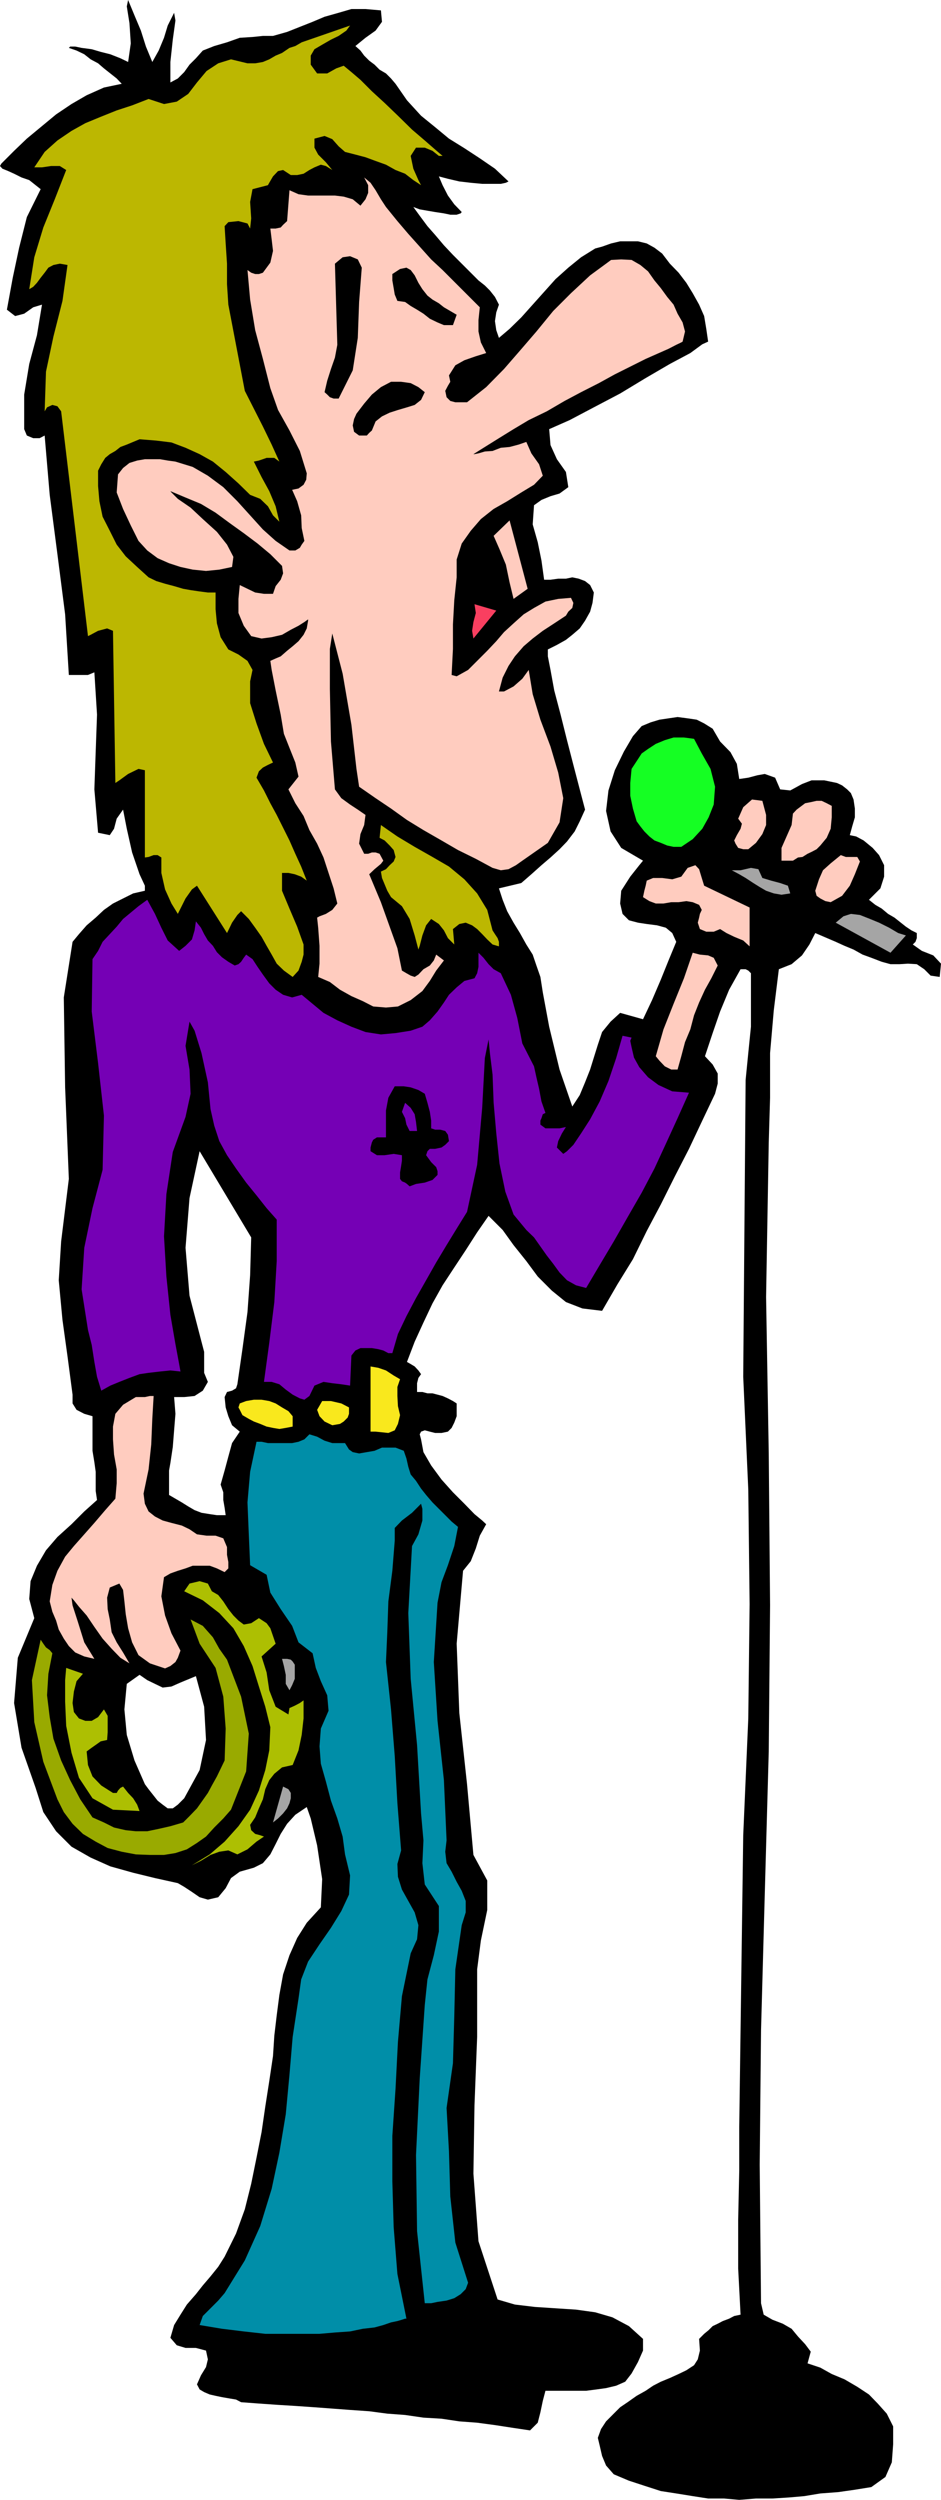
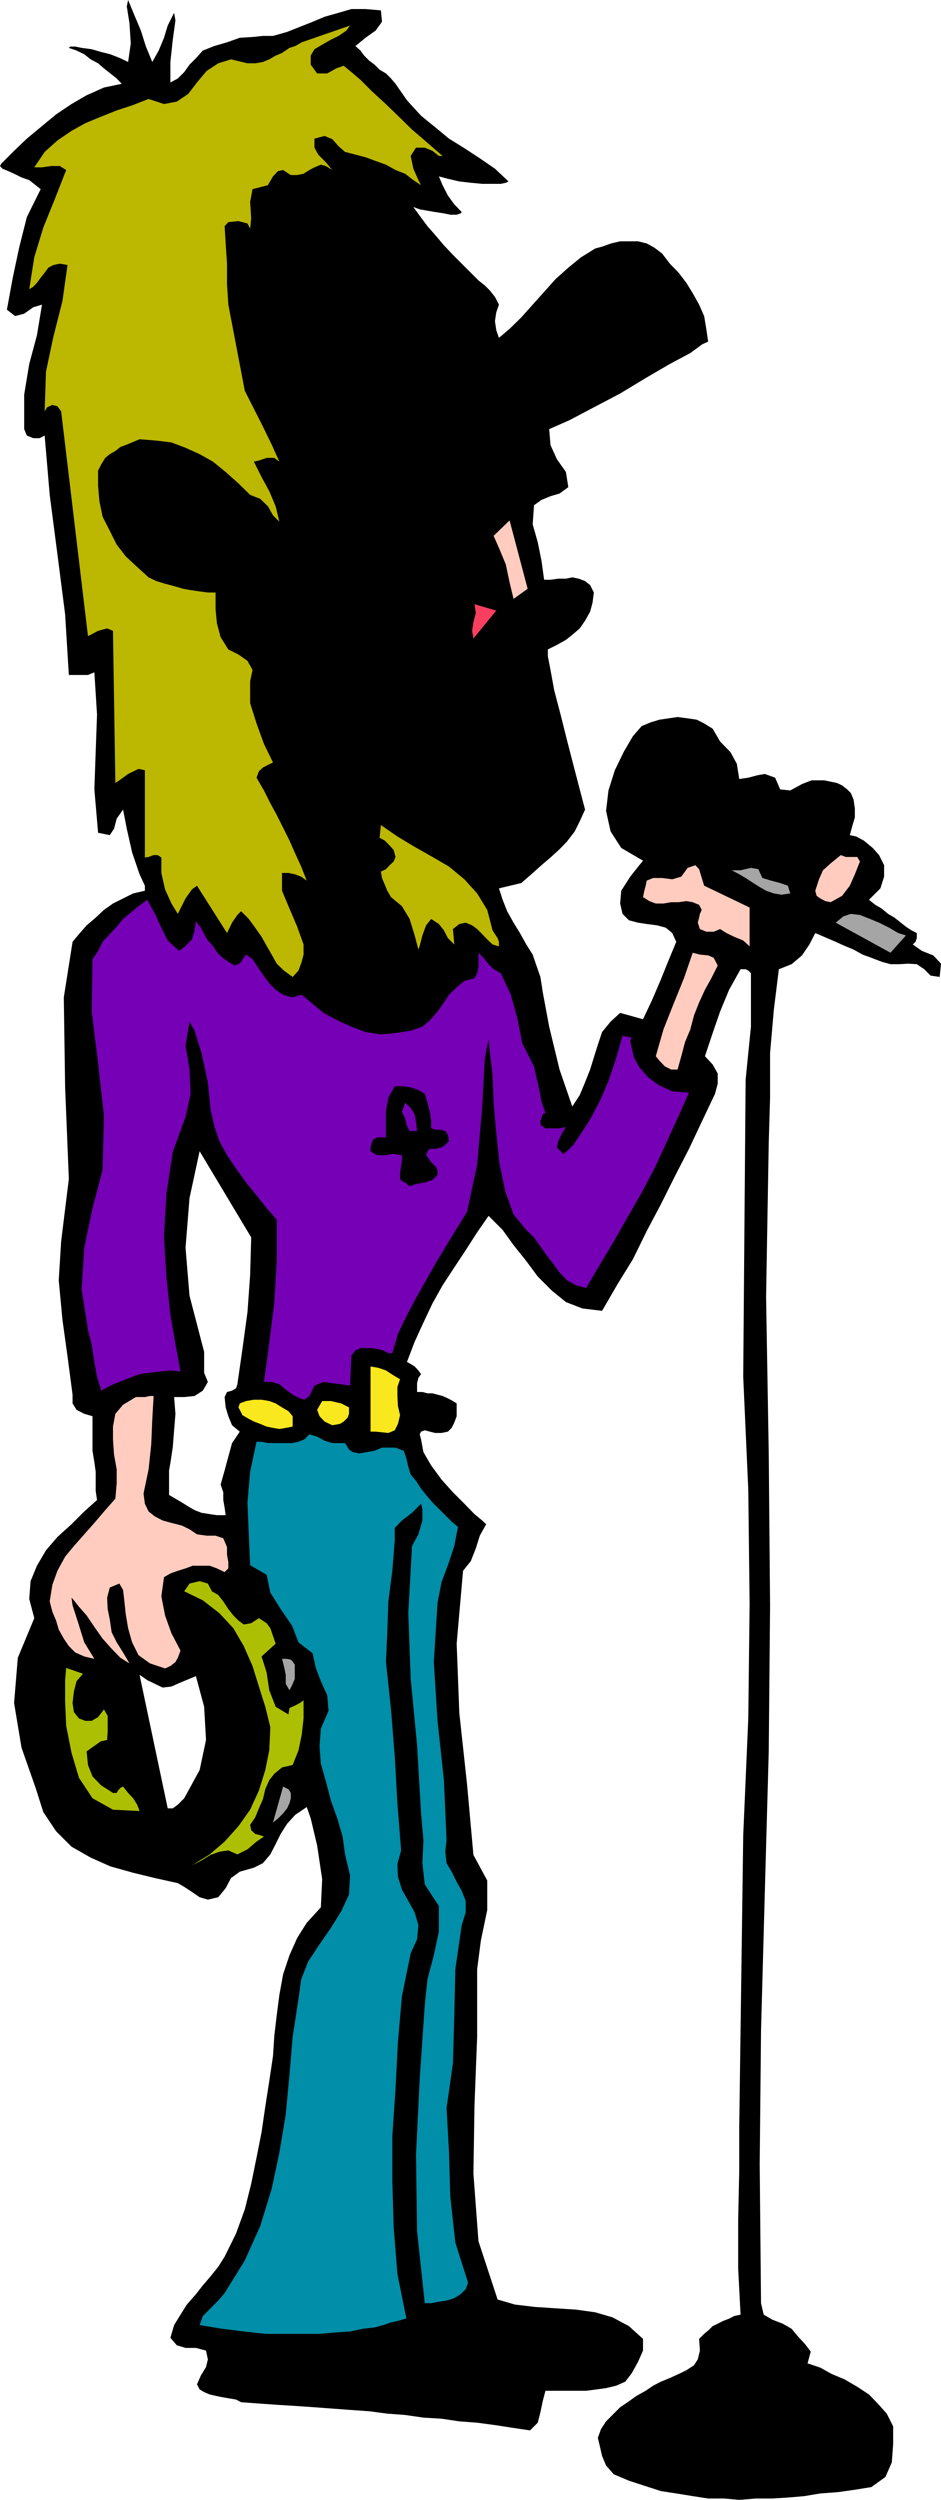
<svg xmlns="http://www.w3.org/2000/svg" width="354" height="939.602">
-   <path d="m343.398 355 1-1 .5-1.398v-1.903l-2-1-2.101-1.398-1.899-1.5-2.398-1.899-2.402-1.402-2.399-2-2.402-1.398-2.399-1.903 4.301-4.297 1.399-4.402v-4.3l-1.899-3.798-2.402-2.703-3.399-2.797-2.8-1.5-2.399-.5.899-3.3 1-3.403v-3.297l-.5-3.402-1-2.398-1.399-1.403-1.902-1.5-1.899-.898-2.398-.5-2.402-.5h-4.801l-3.598 1.398-4.402 2.403-3.797-.403-1.902-4.398-3.899-1.399-2.8.5-3.399.899-3.402.5-.899-5.7-2.402-4.402-3.899-4-2.8-4.797-3.2-2-2.8-1.402-3.399-.5-3.8-.5-3.399.5-3.402.5-3.301 1-3.399 1.402-3.3 3.797-3.399 5.801-3.402 7-2.399 7.602L228 304.8l1.7 7.699 4 6.2 8.198 4.8-1.398 1.7-3.402 4.3-3.399 5.3-.402 4.802.902 3.898 2.399 2.402 3.402.899 3.297.5 3.902.5 3.301.898 2.398 2 1.5 3.301-2.898 7-2.902 7.2-3.301 7.702-3.399 7.2-8.601-2.403-3.598 3.301-3.199 3.902-1.602 4.797-1.5 4.801L222 402l-1.902 4.8-2 4.802-2.801 4.3L210.5 402l-3.902-16.098L204.199 373l-.902-5.8-1.5-4.298-1.399-4.101L198 355l-2.402-4.3-2.399-3.9-2.402-4.3-1.7-4.3-1.398-4.298 8.399-2 3.8-3.3 3.801-3.403 3.399-2.898 3.402-3.102 2.797-2.898 2.902-3.801 1.899-3.8 2-4.4-2-7.6-2.399-9.2-2.402-9.3-2.399-9.598-2.398-9.102-1.402-7.7-1-5.1v-2.598l3.402-1.7 3.398-1.902 2.399-1.898 2.8-2.403 2-2.898 1.903-3.399.898-3.3.5-3.903-1.398-2.797-1.902-1.5-2.399-.902-2.402-.5-2.399.5H210l-2.902.402h-2.399l-1-7.203-1.402-6.898-1.899-6.7.5-7.199 2.801-2 3.399-1.402 3.402-1 3.297-2.398-.899-5.7-3.398-4.8-2.402-5.301-.5-6 7.699-3.399 9.101-4.8 9.899-5.2 9.601-5.8L252 136.8l7.7-4.102 4.5-3.297 2.198-1-.699-4.8-.8-4.801-1.899-4.3-2.402-4.3-2.399-3.9-2.902-3.8L252 99.102l-2.902-3.801-2.899-2.2-2.902-1.601-3.297-.8h-6.703l-3.399.8-3.398 1.2-2.602.702-5.3 3.297-4.801 3.903-4.797 4.3-4.3 4.797-8.602 9.602-4.399 4.3-4 3.399-1-2.898-.5-3.403.5-3.297 1-2.902-1.5-2.898-1.902-2.403-1.899-1.898-2.398-1.899-9.602-9.601L167 92.199l-3.3-3.898L160.796 85l-2.899-3.898L155.5 77.8l2.398.898 2.899.5 2.902.5 3.301.5 2.398.5h2.399l1.5-.5.402-.5-2.8-2.898-2.399-3.3-2-3.898-1.402-3.301 3.402.898 4.297 1 4.3.5 4.301.403h7l1.899-.403 1-.5-5.098-4.797L180.5 59.5l-5.8-3.8-5.802-3.598L163.7 47.8l-5.3-4.301-5.301-5.8-4.301-6.2-1.7-2-1.898-1.898-2.402-1.403-1.899-1.898-2-1.5L137 20.902 135.598 19l-1.899-1.7 3.801-3.1 3.797-2.7 2.402-3.3-.402-4.298-5.797-.5h-5.3l-4.802 1.399-5.3 1.5-4.5 1.898-4.801 1.903L108 12l-5.3 1.5h-3.802L95 13.902l-4.8.297-4.802 1.703-4.8 1.399L76.297 19l-2.598 2.902-2.402 2.399-2 2.8-2.399 2.399-2.8 1.5v-7.7L65 14.903 66 7.7l-.5-2.898-2.402 4.8-1.399 4.598-2 4.801-2.402 4.3-2.399-5.8-1.898-6-2.402-5.7L48.199 0l-.5 2.402 1 6.297.5 7.602-1 7-2.902-1.399-3.797-1.5-3.602-.902-3.398-1-3.8-.5-2.403-.5h-1.899l-.5.5 2.899 1 2.902 1.402 2.399 1.899 2.8 1.5 2.2 1.898 2.402 1.903 2.398 1.898 1.899 2-6.7 1.402-6.5 2.899-5.699 3.3-5.8 3.899-5.801 4.8-5.2 4.302-4.8 4.597L.5 61.5l-.5.902.898 1 2.2.899 2.199 1 2.8 1.398 2.903 1 2.398 1.903 1.899 1.5-5.2 10.5-2.898 11.5-2.402 11.3-2.2 12 3.102 2.399 3.399-.899L12.5 115.5l3.297-1-1.899 11.5L11 136.8l-1.902 11.5v13l1 2.4 2.402 1h2.398l1.899-1 1.902 22.3 2.899 22.3 2.902 22.602 1.398 22.797h7.2l2.402-1 1 15.903L36 282.5l-.5 14.2 1.398 16.3 4.399.902 1.601-2.402 1-3.8 2.399-3.4 1.402 7.2 2 8.902 2.801 8.2 2 4.3v1.899l-4.402 1-3.801 1.898-3.797 1.903L39.098 342 36 344.902l-3.402 2.899-2.899 3.3L27.297 354 24 374.902l.5 33.797 1.398 34.403-2.898 23.5-.902 14.597 1.402 14.903 1.898 13.699 1.899 14.398v3.301l1.5 2.402 2.902 1.5 3.098.899v13l.703 4.3h21.398l3.801.301h3.399l.902-6 .5-6.3.5-6.2-.5-6.3h3.797l3.902-.403 3.098-2 1.902-3.297L76.797 516v-7.898l-1-3.801-4.5-17.301-1.5-18 1.5-18.7 3.8-17.6L94.5 465.101l-.402 14.199-1 13.898-1.899 13.903-1.902 13.199-.5 1.5-1.5.898-1.899.5-.898 1.903.398 3.898 1 3.3 1.399 3.4 2.902 2.402-2.902 4.3-1.399 5.098-1.398 5.2L83 558l1 2.902v2.899l.5 2.898.398 2.801h-3.3l-2.7-.398-3.101-.5-2.598-1 .5 16.3L72.5 600.5l-1.703 16.3-2.899 15.602L73.7 630l3.098 11.5.703 12.5-2.402 11.3-5.801 10.602-2.399 2.399L65 679.699h-1.902l-1.899-1.398-1.902-1.5-1.5-1.899-1.899-2.402-1.398-1.898-3.902-8.903-2.899-9.597-.902-9.602.902-9.598L52.5 629.5l2.898 2 2.899 1.402 2.902 1.399 3.301-.399 3.398-1.5 2.899-15.601L72.5 600.5l1.2-16.598-.5-16.3-2.403-1.403-2.399-1.5L66 563.301l-2.402-1.399V552.7l.5-2.797h-3.399l-3.8-.3H35.5l.5 3.597v7.203l.5 3.399-4.8 4.3-4.802 4.801-5.3 4.797-4.301 5-3.399 5.801-2.398 5.8-.5 6.7 1.898 7.2-6.198 14.9-1.402 17 2.8 16.8L13.399 672l2.899 9.102 4.8 7.199 5.801 5.8 7.2 4.098L41.5 701.5l8.598 2.402 8.199 2 8.601 1.899 2.399 1.398 2.902 1.903 2.899 2 3.101.898 3.899-.898 2.8-3.403 2-3.797L90.2 703.5l5.3-1.5 3.398-1.7 2.801-3.3 2-3.898 1.899-3.801L108 685.5l3.098-3.398 4.3-2.903 1.5 4.301 2.399 10.102 1.902 12.699-.5 10.601-5.3 5.797-3.602 5.703-2.899 6.5-2.398 7.2-1.402 7.699-1 7.699-.899 7.602-.5 7.699-1.402 9.398-1.5 9.602-1.399 9.601L96.5 811l-2 9.8-2.402 9.602-3.301 9.098-4.297 8.7-2.402 3.8-2.899 3.602L76.297 859l-2.598 3.3-3.402 3.9-2.399 3.8-2.398 3.902-1.402 4.797L66.5 881.5l3.297 1h3.902l3.801 1 .7 3.3-.7 2.9-1.902 3.1-1.5 3.4 1 1.902 1.699 1 2.101.898 2.2.5 2.402.5 2.898.5 2.399.402 1.902 1 6.7.5 7.199.5 6.5.399 7.199.5 6.703.5 6.7.5 7.198.5 6.801.898 6.7.5 6.898 1 6.8.403 6.7 1 6.703.5 6.7.898 6.5 1 6.698 1 2.899-2.898 1-3.903.902-4.297 1-3.8H220.5l3.898-.5 3.602-.5 3.797-.903 3.402-1.5 2.399-3.097L240 887.8l1.898-4.301v-4.398l-5.3-4.801-6.2-3.301-6.5-1.898-7.199-1-7.699-.5-7.703-.5-7.598-.903-6.5-1.898L180 842.402 178.098 817l.402-25.7 1-25.698v-25.403l1.398-10.797 2.399-11.5v-11.101l-5.2-9.602-2.398-26.597-2.902-26.7-1-26.101 2.402-27.399 2.899-3.601L179 582l1.5-4.8 2.398-4.298-1.5-1.402-2.898-2.398-3.8-3.903-4.302-4.297-4.3-4.8-3.899-5.301-2.902-5-.899-4.801-.5-1.898.5-1 1.399-.5 1.902.5 2 .5h2.399l2.402-.5 1.398-1.403 1-2 .899-2.398V527.5l-1.399-.898-1.898-1-2-.903-1.902-.5-1.899-.5h-1.902l-1.899-.5h-2v-3.297l.5-2 1-1.402-1-1.398-1.398-1.5-1.5-.903-1.402-.797 2.902-7.601 3.297-7.2 3.402-7.199 3.801-6.8 4.398-6.7 4.301-6.5 4.301-6.703 4.297-6.199 5.3 5.3 4.102 5.7 4.801 6 4.297 5.8 5.3 5.302 5.301 4.3 6.2 2.399 7.402.898 5.797-10 5.8-9.398 5.2-10.602 5.3-10 5.301-10.597L259.2 431.8l5-10.602 4.8-10.096 1-3.801V403.5l-1.902-3.398-2.899-3.102 2.899-8.7 2.8-8.1 3.399-8.2 4.3-7.7h1.903l1 .5 1 1v20.102l-1 9.899-1 10.101-.902 111.598 1.902 42.402.5 43-.5 43-1.902 43.899-1.5 109.699v16.3l-.399 18.5v18.4l.899 17.3-2.399.5-1.902 1-2.399.902-1.898 1-1.902.899-1.5 1.5-1.7 1.398-1.898 1.903.297 4.398-.797 3.3-1.402 2.2-2.899 1.902-2.902 1.399-3.297 1.5-3.402 1.398-2.899 1.5-2.8 1.903-3.399 1.898-3.402 2.402-2.801 1.899-2.399 2.398-2.898 2.903-1.902 2.898-1.2 3.3.7 2.9.902 3.902 1.5 3.597 2.898 3.301 5.7 2.402 5.8 1.899 6.2 2 5.8.898 6.2 1 5.8.903h6l5.7.5 6.3-.5h6.2l6.3-.403 5.7-.5 6-1 6.699-.5 6.3-.898 6.2-1 5.3-3.801 2.403-5.5.5-6.8V912l-2.402-4.8-3.399-3.798-3.3-3.402-4.399-2.898-4.8-2.801-4.802-2-4.3-2.399-4.801-1.601 1.203-4.399-2.102-2.8-2.699-2.903-2.402-2.898-3.297-1.899-3.902-1.5-3.301-1.902-1-4.3-.5-52.098.5-50.403 1.402-51.097 1.5-53.801.5-54.899-.5-57.101-1-58.801 1-58.098.5-16.8V395.8l1.399-16.102L293 364.301l4.797-1.899 3.902-3.3L304.5 355l2.2-4.3 7.698 3.3 3.301 1.5 3.399 1.402 3.402 1.899 3.297 1.199 3.902 1.5 3.301.902h3.398l3.102-.203 3.398.203 2.801 1.899 2.399 2.398 3.402.5.5-5-2.902-3.097-4.301-1.7-3.399-2.402" />
+   <path d="m343.398 355 1-1 .5-1.398v-1.903l-2-1-2.101-1.398-1.899-1.5-2.398-1.899-2.402-1.402-2.399-2-2.402-1.398-2.399-1.903 4.301-4.297 1.399-4.402v-4.3l-1.899-3.798-2.402-2.703-3.399-2.797-2.8-1.5-2.399-.5.899-3.3 1-3.403v-3.297l-.5-3.402-1-2.398-1.399-1.403-1.902-1.5-1.899-.898-2.398-.5-2.402-.5h-4.801l-3.598 1.398-4.402 2.403-3.797-.403-1.902-4.398-3.899-1.399-2.8.5-3.399.899-3.402.5-.899-5.7-2.402-4.402-3.899-4-2.8-4.797-3.2-2-2.8-1.402-3.399-.5-3.8-.5-3.399.5-3.402.5-3.301 1-3.399 1.402-3.3 3.797-3.399 5.801-3.402 7-2.399 7.602L228 304.8l1.7 7.699 4 6.2 8.198 4.8-1.398 1.7-3.402 4.3-3.399 5.3-.402 4.802.902 3.898 2.399 2.402 3.402.899 3.297.5 3.902.5 3.301.898 2.398 2 1.5 3.301-2.898 7-2.902 7.2-3.301 7.702-3.399 7.2-8.601-2.403-3.598 3.301-3.199 3.902-1.602 4.797-1.5 4.801L222 402l-1.902 4.8-2 4.802-2.801 4.3L210.5 402l-3.902-16.098L204.199 373l-.902-5.8-1.5-4.298-1.399-4.101L198 355l-2.402-4.3-2.399-3.9-2.402-4.3-1.7-4.3-1.398-4.298 8.399-2 3.8-3.3 3.801-3.403 3.399-2.898 3.402-3.102 2.797-2.898 2.902-3.801 1.899-3.8 2-4.4-2-7.6-2.399-9.2-2.402-9.3-2.399-9.598-2.398-9.102-1.402-7.7-1-5.1v-2.598l3.402-1.7 3.398-1.902 2.399-1.898 2.8-2.403 2-2.898 1.903-3.399.898-3.3.5-3.903-1.398-2.797-1.902-1.5-2.399-.902-2.402-.5-2.399.5H210l-2.902.402h-2.399l-1-7.203-1.402-6.898-1.899-6.7.5-7.199 2.801-2 3.399-1.402 3.402-1 3.297-2.398-.899-5.7-3.398-4.8-2.402-5.301-.5-6 7.699-3.399 9.101-4.8 9.899-5.2 9.601-5.8L252 136.8l7.7-4.102 4.5-3.297 2.198-1-.699-4.8-.8-4.801-1.899-4.3-2.402-4.3-2.399-3.9-2.902-3.8L252 99.102l-2.902-3.801-2.899-2.2-2.902-1.601-3.297-.8h-6.703l-3.399.8-3.398 1.2-2.602.702-5.3 3.297-4.801 3.903-4.797 4.3-4.3 4.797-8.602 9.602-4.399 4.3-4 3.399-1-2.898-.5-3.403.5-3.297 1-2.902-1.5-2.898-1.902-2.403-1.899-1.898-2.398-1.899-9.602-9.601L167 92.199l-3.3-3.898L160.796 85l-2.899-3.898L155.5 77.8l2.398.898 2.899.5 2.902.5 3.301.5 2.398.5h2.399l1.5-.5.402-.5-2.8-2.898-2.399-3.3-2-3.898-1.402-3.301 3.402.898 4.297 1 4.3.5 4.301.403h7l1.899-.403 1-.5-5.098-4.797L180.5 59.5l-5.8-3.8-5.802-3.598L163.7 47.8l-5.3-4.301-5.301-5.8-4.301-6.2-1.7-2-1.898-1.898-2.402-1.403-1.899-1.898-2-1.5L137 20.902 135.598 19l-1.899-1.7 3.801-3.1 3.797-2.7 2.402-3.3-.402-4.298-5.797-.5h-5.3l-4.802 1.399-5.3 1.5-4.5 1.898-4.801 1.903L108 12l-5.3 1.5h-3.802L95 13.902l-4.8.297-4.802 1.703-4.8 1.399L76.297 19l-2.598 2.902-2.402 2.399-2 2.8-2.399 2.399-2.8 1.5v-7.7L65 14.903 66 7.7l-.5-2.898-2.402 4.8-1.399 4.598-2 4.801-2.402 4.3-2.399-5.8-1.898-6-2.402-5.7L48.199 0l-.5 2.402 1 6.297.5 7.602-1 7-2.902-1.399-3.797-1.5-3.602-.902-3.398-1-3.8-.5-2.403-.5h-1.899l-.5.5 2.899 1 2.902 1.402 2.399 1.899 2.8 1.5 2.2 1.898 2.402 1.903 2.398 1.898 1.899 2-6.7 1.402-6.5 2.899-5.699 3.3-5.8 3.899-5.801 4.8-5.2 4.302-4.8 4.597L.5 61.5l-.5.902.898 1 2.2.899 2.199 1 2.8 1.398 2.903 1 2.398 1.903 1.899 1.5-5.2 10.5-2.898 11.5-2.402 11.3-2.2 12 3.102 2.399 3.399-.899L12.5 115.5l3.297-1-1.899 11.5L11 136.8l-1.902 11.5v13l1 2.4 2.402 1h2.398l1.899-1 1.902 22.3 2.899 22.3 2.902 22.602 1.398 22.797h7.2l2.402-1 1 15.903L36 282.5l-.5 14.2 1.398 16.3 4.399.902 1.601-2.402 1-3.8 2.399-3.4 1.402 7.2 2 8.902 2.801 8.2 2 4.3v1.899l-4.402 1-3.801 1.898-3.797 1.903L39.098 342 36 344.902l-3.402 2.899-2.899 3.3L27.297 354 24 374.902l.5 33.797 1.398 34.403-2.898 23.5-.902 14.597 1.402 14.903 1.898 13.699 1.899 14.398v3.301l1.5 2.402 2.902 1.5 3.098.899v13l.703 4.3h21.398l3.801.301h3.399l.902-6 .5-6.3.5-6.2-.5-6.3h3.797l3.902-.403 3.098-2 1.902-3.297L76.797 516v-7.898l-1-3.801-4.5-17.301-1.5-18 1.5-18.7 3.8-17.6L94.5 465.101l-.402 14.199-1 13.898-1.899 13.903-1.902 13.199-.5 1.5-1.5.898-1.899.5-.898 1.903.398 3.898 1 3.3 1.399 3.4 2.902 2.402-2.902 4.3-1.399 5.098-1.398 5.2L83 558l1 2.902v2.899l.5 2.898.398 2.801h-3.3l-2.7-.398-3.101-.5-2.598-1 .5 16.3L72.5 600.5l-1.703 16.3-2.899 15.602L73.7 630l3.098 11.5.703 12.5-2.402 11.3-5.801 10.602-2.399 2.399L65 679.699h-1.902L52.5 629.5l2.898 2 2.899 1.402 2.902 1.399 3.301-.399 3.398-1.5 2.899-15.601L72.5 600.5l1.2-16.598-.5-16.3-2.403-1.403-2.399-1.5L66 563.301l-2.402-1.399V552.7l.5-2.797h-3.399l-3.8-.3H35.5l.5 3.597v7.203l.5 3.399-4.8 4.3-4.802 4.801-5.3 4.797-4.301 5-3.399 5.801-2.398 5.8-.5 6.7 1.898 7.2-6.198 14.9-1.402 17 2.8 16.8L13.399 672l2.899 9.102 4.8 7.199 5.801 5.8 7.2 4.098L41.5 701.5l8.598 2.402 8.199 2 8.601 1.899 2.399 1.398 2.902 1.903 2.899 2 3.101.898 3.899-.898 2.8-3.403 2-3.797L90.2 703.5l5.3-1.5 3.398-1.7 2.801-3.3 2-3.898 1.899-3.801L108 685.5l3.098-3.398 4.3-2.903 1.5 4.301 2.399 10.102 1.902 12.699-.5 10.601-5.3 5.797-3.602 5.703-2.899 6.5-2.398 7.2-1.402 7.699-1 7.699-.899 7.602-.5 7.699-1.402 9.398-1.5 9.602-1.399 9.601L96.5 811l-2 9.8-2.402 9.602-3.301 9.098-4.297 8.7-2.402 3.8-2.899 3.602L76.297 859l-2.598 3.3-3.402 3.9-2.399 3.8-2.398 3.902-1.402 4.797L66.5 881.5l3.297 1h3.902l3.801 1 .7 3.3-.7 2.9-1.902 3.1-1.5 3.4 1 1.902 1.699 1 2.101.898 2.2.5 2.402.5 2.898.5 2.399.402 1.902 1 6.7.5 7.199.5 6.5.399 7.199.5 6.703.5 6.7.5 7.198.5 6.801.898 6.7.5 6.898 1 6.8.403 6.7 1 6.703.5 6.7.898 6.5 1 6.698 1 2.899-2.898 1-3.903.902-4.297 1-3.8H220.5l3.898-.5 3.602-.5 3.797-.903 3.402-1.5 2.399-3.097L240 887.8l1.898-4.301v-4.398l-5.3-4.801-6.2-3.301-6.5-1.898-7.199-1-7.699-.5-7.703-.5-7.598-.903-6.5-1.898L180 842.402 178.098 817l.402-25.7 1-25.698v-25.403l1.398-10.797 2.399-11.5v-11.101l-5.2-9.602-2.398-26.597-2.902-26.7-1-26.101 2.402-27.399 2.899-3.601L179 582l1.5-4.8 2.398-4.298-1.5-1.402-2.898-2.398-3.8-3.903-4.302-4.297-4.3-4.8-3.899-5.301-2.902-5-.899-4.801-.5-1.898.5-1 1.399-.5 1.902.5 2 .5h2.399l2.402-.5 1.398-1.403 1-2 .899-2.398V527.5l-1.399-.898-1.898-1-2-.903-1.902-.5-1.899-.5h-1.902l-1.899-.5h-2v-3.297l.5-2 1-1.402-1-1.398-1.398-1.5-1.5-.903-1.402-.797 2.902-7.601 3.297-7.2 3.402-7.199 3.801-6.8 4.398-6.7 4.301-6.5 4.301-6.703 4.297-6.199 5.3 5.3 4.102 5.7 4.801 6 4.297 5.8 5.3 5.302 5.301 4.3 6.2 2.399 7.402.898 5.797-10 5.8-9.398 5.2-10.602 5.3-10 5.301-10.597L259.2 431.8l5-10.602 4.8-10.096 1-3.801V403.5l-1.902-3.398-2.899-3.102 2.899-8.7 2.8-8.1 3.399-8.2 4.3-7.7h1.903l1 .5 1 1v20.102l-1 9.899-1 10.101-.902 111.598 1.902 42.402.5 43-.5 43-1.902 43.899-1.5 109.699v16.3l-.399 18.5v18.4l.899 17.3-2.399.5-1.902 1-2.399.902-1.898 1-1.902.899-1.5 1.5-1.7 1.398-1.898 1.903.297 4.398-.797 3.3-1.402 2.2-2.899 1.902-2.902 1.399-3.297 1.5-3.402 1.398-2.899 1.5-2.8 1.903-3.399 1.898-3.402 2.402-2.801 1.899-2.399 2.398-2.898 2.903-1.902 2.898-1.2 3.3.7 2.9.902 3.902 1.5 3.597 2.898 3.301 5.7 2.402 5.8 1.899 6.2 2 5.8.898 6.2 1 5.8.903h6l5.7.5 6.3-.5h6.2l6.3-.403 5.7-.5 6-1 6.699-.5 6.3-.898 6.2-1 5.3-3.801 2.403-5.5.5-6.8V912l-2.402-4.8-3.399-3.798-3.3-3.402-4.399-2.898-4.8-2.801-4.802-2-4.3-2.399-4.801-1.601 1.203-4.399-2.102-2.8-2.699-2.903-2.402-2.898-3.297-1.899-3.902-1.5-3.301-1.902-1-4.3-.5-52.098.5-50.403 1.402-51.097 1.5-53.801.5-54.899-.5-57.101-1-58.801 1-58.098.5-16.8V395.8l1.399-16.102L293 364.301l4.797-1.899 3.902-3.3L304.5 355l2.2-4.3 7.698 3.3 3.301 1.5 3.399 1.402 3.402 1.899 3.297 1.199 3.902 1.5 3.301.902h3.398l3.102-.203 3.398.203 2.801 1.899 2.399 2.398 3.402.5.5-5-2.902-3.097-4.301-1.7-3.399-2.402" />
  <path fill="#bcb701" d="M119.297 27.602h3.8l3.403-1.903 2.797-1 2.902 2.403L135.598 30l4.3 4.3 4.801 4.4 5 4.8L155 48.7l4.797 4.1 3.902 3.4 2.801 2.402h-1.402l-2.399-1.903-2.902-1.199H156.5l-2 3.102 1 4.8 1.898 4.297 1 1.903-2.898-1.903-3.102-2.398-3.601-1.399-3.598-2-3.902-1.402-3.797-1.398-3.8-1-3.903-1L127.398 55 125 52.3l-2.902-1.198-3.801 1V55.5l1.402 2.602L122.598 61 125 63.902l-2.402-1.5-1.899-.5-2.402 1-1.899 1-2.199 1.399-2.402.5h-2.399l-2.898-1.899-1.902.399-1.899 2-1.402 2.398-.5.903-5.797 1.5-.902 4.8.402 6.2-.402 3.8-1-1.902-3.399-.898-3.8.398L84.5 85l.398 6.5.5 7.602v7.699l.5 7.699 6.2 32.402 3.402 6.7 3.398 6.699 3.301 6.8 2.899 6.399-1.899-1.398h-2.902l-2.899 1-1.898.398 2.898 5.8 2.899 5.302 2.402 5.699 1.399 5.8-2.399-2.402-1.902-3.398-2.899-2.801-3.8-1.5-4.399-4.3-4.8-4.298-4.801-3.902-5-2.8-5.301-2.4-5.297-2-5.703-.698-6.297-.5-2.402 1-2.399 1-2.402.898-1.899 1.5-2.101 1.2-1.7 1.402-1.5 2.398-1.199 2.402v5.797l.5 5.703 1.2 5.797 2.699 5.301 2.601 5.2 3.399 4.402 4.3 4L55.899 217l2.899 1.402 3.3 1 3.403.899 3.398 1 2.801.5 3.399.5 3.101.398h2.899V229l.5 5.3L83 239.5l2.898 4.602L89.7 246l3.399 2.402L95 251.801l-.902 4.3v8.2l2.402 7.601 2.797 7.7 3.402 7-1.902.898-1.899 1-1.5 1.402-.898 2.399 2.797 4.8 2.402 4.801 2.399 4.399 2.402 4.8 2.398 4.801 2.2 5 2.199 4.797 2.101 5.301-2.101-1.5-2.399-.898-2.398-.5h-2.402v6.699l2.8 6.699 2.899 6.8 2.402 6.7v3.8l-.699 2.7-1.203 3.3-2.2 2.4-3.3-2.4-2.7-2.6-1.898-3.4-1.902-3.3-1.899-3.398L96 348.699l-2.402-3.297-2.899-2.902-1.402 1.402-2 2.899-1.399 2.898-.5 1-11.3-17.797-1.899 1.399-2.402 3.398-1.899 3.801-1 2-2.398-3.898-2.402-5.301-1.399-6.2v-5.8l-1.402-.899h-1.5l-1.899.7-1.398.199V289.5l-2.402-.5-3.899 1.902-3.3 2.399-1.5 1-.899-57.2-2.203-.902-3.399.903-2.8 1.5-1 .5L23 154.602l-1.402-1.903-1.899-.5-2 .903-.902 1.5.5-14.903 2.8-13.199 3.403-13.398 1.898-13.5-2.898-.5-2.402.5-1.899 1-1.402 1.898-1.5 1.902-1.399 1.899-1.398 1.5-1.5.898 1.898-12L16.297 85.5l4.3-10.598 4.301-11-2.398-1.5h-3.3l-3.403.5h-2.899l3.899-5.8 4.8-4.301 5.301-3.602 5.2-2.898 5.8-2.399 6-2.402 5.801-1.898 6.2-2.403 5.8 1.903 4.801-.903 4.297-2.898 3.3-4.301 3.602-4.3 4.399-2.9 4.8-1.5 6.2 1.5H96l2.898-.5 2.399-1 2.402-1.398 2.399-1 2.8-1.902 2.2-.7 2.402-1.398 18.2-6.3-1.403 1.898-2.899 2-2.898 1.402-3.3 1.899-2.903 1.699-1.399 2.402v3.399l2.399 3.3" />
-   <path fill="#ffccbf" d="m145.2 77.8 4.3 5.302 4.098 4.8 4.3 4.797L162.2 97.5l4.301 4 4.398 4.402 4.801 4.797 4.801 4.801-.5 4.8v4.302l.898 4.097 2 4-3.898 1.203-4.3 1.5-3.403 1.899-2.399 3.8.5 2.399-.898 1.5-1 1.902.5 2.399 1.398 1.398 1.899.5h4.402l7.2-5.699 6.699-6.8 6-6.9 6.199-7.198 6.3-7.7 6.7-6.703L222 103.5l7.898-5.8 3.801-.2 3.899.2 3.3 1.902 2.899 2.398 2.402 3.402 2.399 2.899 2.402 3.3 2.398 2.899 1.5 3.402 1.899 3.297.902 3.403-.902 3.8-.5.297-1.899.903-2.898 1.5-4.3 1.898-4.302 1.902-11.601 5.797-6 3.301-6.7 3.402-6.199 3.297-6.699 3.903-6.8 3.3-5.7 3.399-5.5 3.398-5.3 3.301-4.301 2.7h.402l1.5-.298 2.398-.703 2.899-.199 3.101-1.2 3.301-.3 3.399-.898 2.902-1 1.898 4.3 2.899 4.098 1.402 4.3-3.3 3.4-4.801 2.902-5.301 3.3-5.098 2.899-4.8 3.8-3.801 4.399-3.399 4.8-1.902 6v6.7l-.899 8.602-.5 9.097v9.203l-.5 9.797 1.899.5 4.3-2.398 3.903-3.899 3.297-3.3 3.402-3.602 2.899-3.398 3.601-3.301 3.801-3.399 3.898-2.402 4.301-2.398 4.801-1 4.797-.403.902 1.903-.402 1.898-1.5 1.402-.899 1.5-4.398 2.899-4.3 2.8-3.802 2.899-3.398 2.902-3.3 3.797-2.403 3.602-2.2 4.398-1.398 5.203h1.899l3.601-1.902 3.301-2.898 2.398-3.301 1.5 9.101 2.899 9.598 3.8 10.102 2.903 9.8 1.898 9.598-1.398 9.102-4.402 7.699-9.598 6.699-2.402 1.7-2.801 1.5-2.899.402-3.101-.903-6.297-3.398-6.703-3.301-6.2-3.598-6.8-3.902-6.2-3.8-6-4.298-5.8-3.902-6.2-4.3-1-6.7-1.898-16.598-3.3-19.203L125 238.102l-.902 5.8V259l.402 19.7 1.5 18 2.398 3.3 3.301 2.402 2.899 1.899 2.902 2-.5 3.8-1.402 3.399-.5 3.602 1.902 3.8h1.5l1.398-.5h1.399l1.5.5 1.402 2.598-.902 1.2-2.399 2-2 1.902 4.399 10.5 3.3 9.199 2.903 8.101 1.7 8.399 1.698 1 1.602.898 1.5.5 1.398-.898 1.899-2 2.402-1.399 1.5-1.902.899-2.2L167 361l-2.902 3.8-2.399 3.9-2.8 3.8-4.399 3.402-4.8 2.399-4.5.398-4.802-.398-3.898-2-4.3-1.899-4.302-2.402-3.8-2.898-4.399-1.903.5-5V355.5l-.5-6.8-.402-3.798.902-.5 2.399-.902L125 342l1.898-2.398-1.398-5.7-1.902-5.8-1.899-5.801-2.402-5.2-2.899-5.101-2.199-5.3-3.101-4.798-2.598-5.203 3.797-4.797-1.2-5.3-2.199-5.5-2.101-5.301-1.2-7.2-1.898-9.101-1.5-7.7-.5-3.398 2-.902 1.899-.8 2.402-2.098 2.098-1.7 2.199-1.902 1.902-2.398 1.2-2.403.5-2.898v-.5l-1.399 1-2.203 1.398-2.899 1.5-3.3 1.903-3.899.898-3.8.5-3.899-.898-2.8-3.903-2-4.797v-5.3l.5-5.2 2.898 1.399L96 222.699l3.297.5h3.402l1-2.898 1.899-2.399.902-2.402-.402-2.8-4.399-4.4-4.8-4-5.2-3.898-5.3-3.8-5.301-3.903-5.5-3.297L69.797 187l-5.7-2.398.403.5 2.398 2.398 4.801 3.3 4.598 4.302 5.3 4.8 3.801 4.797 2.399 4.602-.5 3.8-4.797 1-5 .5-5-.5-4.602-1-4.3-1.402-4.301-1.898-3.899-2.899-3.3-3.601-2.899-5.801-2.902-6.2-2.399-6.198.5-6.801 1.899-2.399L48.699 174l2.899-.898 2.902-.5h5.7l2.898.5L66 173.5l6.5 2 5.7 3.3 5.8 4.302 5.297 5.3 4.8 5.297L98.899 199l4.801 4.3 5.2 3.602h2.199l1.699-1 .703-1.203 1-1.398-1-4.801-.203-4.8-1.5-5.298-1.899-4.3 2.399-.5 1.902-1.403 1-1.898.2-2.399-2.602-8.402-3.899-7.7-4.3-7.698-2.899-8.2-2.8-11-2.899-10.8-1.902-11.5-1-11.102 1.402 1 1.5.5h1.398l1.5-.5 2.801-3.8 1-4.4-.5-4.3-.5-4.098h2l1.899-.402.902-1 1.5-1.398.898-11.602 3.399 1.5 3.601.5H126l3.297.402 3.402 1 2.899 2.399 1.902-2.399 1-2.402v-2.898l-1.5-2.903 2.398 2 1.899 2.801 2 3.402 1.902 2.899" />
  <path d="m136.098 100.602-1 12.898-.5 13.5-1.899 12.2-5.3 10.6H125.5l-1.402-.5-1-1-1-.898 1-4.3 1.402-4.403 1.5-4.297.898-4.8-.898-30.5 2.898-2.403 2.801-.398 2.899 1.199 1.5 3.102m26.602 12 2.398 1.398 1.902 1.5 2.398 1.402 2.399 1.399-1.399 3.898H167l-2.402-1-2.899-1.398-2.402-1.899-2.399-1.5L154.5 115l-2.102-1.5-2.898-.398-1-2.403-.402-2.398-.5-2.899V103l2.902-1.898 2.398-.5 1.602.898 1.5 2 1.398 2.8 1.5 2.4 1.899 2.402 1.902 1.5m-2.902 34.8-1.399 2.899-2.398 1.898-2.902.903-3.399 1-3.101 1-2.899 1.398-2.402 1.902-1.399 3.399-1 .898-.898 1h-2.902l-1.899-1.398-.5-2.399.5-2.402.899-2 2.902-3.8 2.898-3.4 3.399-2.8 3.8-2h3.801l3.602.5 2.898 1.5 2.399 1.902" />
  <path fill="#ffccbf" d="m193.2 225.102-1.5-6.2-1.403-6.703-2.399-5.797-2.199-5 6-5.8L198.5 221.3l-5.3 3.8" />
  <path fill="#f93f60" d="m178.098 240-.5-2.898.5-3.301.902-3.399-.5-3.3 8.2 2.398-8.602 10.5" />
-   <path fill="#15ff23" d="m261.098 277.7 2.902 5.5 3.297 5.8 1.703 6.7-.5 6.702-1.902 4.797-2.399 4.301-3.601 3.902-4.301 2.899h-2.899l-2.398-.5-2.402-1-2.399-.899-1.902-1.5-1.899-1.902-1.5-1.898-1.398-1.903-1.402-4.797-1-4.8V294.3l.5-5.301 1.902-2.898 1.898-2.903 2.399-1.699 2.902-1.898 3.399-1.403 3.3-1h3.899l3.8.5" />
-   <path fill="#ffccbf" d="M288.2 306.3v3.802l-1.403 3.398-2.399 3.3-2.898 2.4h-1.902l-1.899-.5-1-1.598-.5-1.2 1-2 1.399-2.402.5-1.898-1.399-1.903 1.899-4.297 3.3-2.902 3.899.5 1.402 5.3m24.699-3.398v4.297l-.398 4.301-1.5 3.402-2.402 2.899-1.399 1.398-1.902 1-1.5.703-1.899 1.2-1.699.199-1.902 1.199H294v-4.8l1.898-4.298 1.899-4.3.5-4.301 1.402-1.5 1.2-.899 2-1.5L305 301.5l2.2-.5h1.898l1.902.902 1.898 1" />
  <path fill="#bcb701" d="m185.297 349.7.902 1.402 1 1.5.5 1.398v1.7l-2.402-.7-2-1.898-1.899-2-1.898-1.903-1.902-1.398-2.399-1-2.402.5-2.399 1.898.5 5.801-2.398-2.398-1.5-2.903-1.902-2.398-2.899-1.899-1.902 2.399-1.399 3.8-1 3.899-.5 1.402-1.398-5.3-1.902-6.2-2.899-4.8-4.101-3.403-1.399-2.398-1-2.399-1-2.402-.402-2.398 1.902-.903 1.399-1.5 1.5-1.398.699-1.7-.7-2.601-1.5-1.7-1.898-1.898-1.902-1 .5-4.8 6.203 4.3 6.5 3.899 6.7 3.8 6.198 3.598 5.801 4.801 4.801 5.3 3.797 6.2 2 7.7" />
  <path fill="#ffccbf" d="m323.5 323.8-1.902 4.802-1.899 4.3-2.902 3.797-4.297 2.403-2-.403-1.902-1-1.399-1-.5-1.898 1.399-4.301 1.5-3.398 2.902-2.602 3.797-3.098 1.902.7h4.301l1 1.699m-58.602 9.101 17.102 8.2v14.597l-2.402-2.199-3.399-1.398-2.902-1.403-2.399-1.5-2.398 1h-2.8l-2.403-1-.797-2.398.5-1.899.297-1.402.703-1.5-1-1.898-2.402-1-2.399-.403-2.902.403H252.5l-2.902.5h-2.899l-2.402-.903-2.399-1.5.5-2.398.5-1.899.399-1.902 2.402-1h3.399l3.8.5 3.399-1 2.402-3.3 2.899-1 1.402 1.5 1 3.3.898 2.902" />
  <path fill="#a5a5a5" d="m286.797 330 3.3 1 3.403.902 2.898 1 .899 2.899-3.297.5-2.902-.5-2.899-1-2.402-1.399-2.399-1.5L280.5 330l-2.402-1.398-2.801-1.5h3.3l3.903-.903 2.797.5 1.5 3.301" />
  <path fill="#7500b5" d="m67.398 357.402 2.399-1.902 2.402-2.398 1-3.403.5-3.398 1.899 2.398 1.199 2.403 1.402 2.398 1.899 2 1.5 2.402 1.902 1.899 2.398 1.699 2.399 1.402 1.402-.5 1-.902 1-1.5.899-1.2L95 360.5l1.898 2.902 2 2.899 2.399 3.3 2.402 2.399 2.801 1.902 3.398 1 3.602-1 4.098 3.399 4.101 3.398 5.2 2.801 5.3 2.402 5.301 2 5.797.899 5.5-.5 5.703-.899 4.398-1.5 2.801-2.402 2.899-3.3 2.402-3.4 1.898-2.898 2.899-2.8 2.902-2.403 3.801-1 1-1.898.5-2.399v-5.3l1.898 1.898 1.899 2.402 1.902 1.899 2.7 1.5 3.8 8.101 2.399 8.7 1.902 9.597 4.398 8.602.899 4.101 1 4.297.902 4.801 1.5 4.3-1 .5-.5 1.5-.402.9v1.5l1.902 1.402h5.301l2.398-.5-1.5 2.398-1.398 2.902-.5 2.399 2.398 2.398 1.399-1 2.402-2.398 2.899-4.301 3.402-5.3 3.598-6.7 3.3-7.7 2.899-8.6 2.402-8.4 3.399.7-.5 1.2.5 2.402.902 3.898 2 3.602 3.297 3.8 3.902 2.899 5.2 2.398 6.3.5-4.3 9.602-4.399 9.601-4.3 9.297-4.802 9.102-5.3 9.199-5.2 9.102-5.3 8.898-5.098 8.602-3.8-1-3.403-1.903-2.797-2.898-2.402-3.301-2.399-3.098-2.402-3.402-2.399-3.398L198 462.3l-4.8-5.801-3.102-8.598-2.2-10.601L186.7 426l-1-11.5-.402-10.598-1-8.101-.5-5.102-1.399 7-1 18.703-1.898 21.399-3.8 17.699-3.903 6.3L168 468l-3.902 6.5-3.801 6.7-3.797 6.702-3.602 6.797-3.199 6.703-2.101 7.2h-1.5l-1.899-1-1.902-.5-2.399-.403h-4.3l-1.899.903-1.5 1.898-.5 11.3-3.3-.5-3.399-.398-3.3-.5-3.403 1.399-1.899 3.898-1.898 1.403-1.703-.5-2.7-1.403-2.597-1.898-2.402-2-2.899-.899h-2.902l2-14.703 1.902-15.297.899-15.402v-15.598l-3.801-4.3L96.5 449.3l-3.902-4.801-3.801-5.3-3.399-5-2.898-5.298-1.902-5.8-1.399-6.2-1-10.101-2.402-11-2.598-8.399L71.297 384l-1.5 9.102 1.5 8.898.402 9.102-1.902 8.699L65 433l-2.402 15.8-.899 15.9.899 15.1 1.5 14.4 1.902 11 1.398 7.5.5 2.8-3.8-.398-3.899.398-4.3.5-3.399.5-3.8 1.402-3.802 1.5-3.398 1.399-3.402 1.898L36.5 517.5l-1-5.598-1-6.402-1.402-5.598-2.399-15.3 1-15.602 3.098-14.898 3.8-14.403.5-20.398-2.199-19.7L34.5 380.2l.297-19.699 2.101-3.098 1.7-3.402 2.699-2.898 2.601-2.801 2.399-2.899L49.199 343l2.899-2.398 3.3-2.403 2.899 5.301 2.402 5.2 2.399 4.8 4.3 3.902" />
  <path fill="#a5a5a5" d="M335 358.102 314.398 346.8l2.899-2.399 2.8-.902 3.403.402 3.797 1.5 3.402 1.399 3.801 1.898 3.398 2 2.899.903-5.797 6.5" />
  <path fill="#ffccbf" d="m270 362.902-2.402 4.797-2.399 4.301-2.199 4.8-1.902 4.802-1.399 5.3-2 4.797-1.402 5.301-1.399 5H252.5l-2.402-1.2-2-2.1-1.399-1.7 2.899-10.098 3.8-9.601 3.899-9.602 3.3-9.597 2.7.699 3.101.3 2.102.899 1.5 2.902" />
  <path d="m159.797 411.102 1 3.398.902 3.402.5 3.297v2.903l1.5.5h1.899l1.902.5 1 1.398.398 2.402-1.398 1.399-1.402 1-2.399.5h-2l-.902.898-.5 1.5 1.902 2.602 1.899 1.898.5 1.5v1.403l-1.899 1.898-2.902 1-3.297.5-2.402.902-1-.902-.7-.5-1.199-.5-.699-.898v-2.403l.398-2.398.301-2v-2.102l-3.101-.5-3.399.5h-2.902l-2.399-1.5v-1.398l.5-1.899.5-1 1.399-.902h3.402v-10.098l.899-4.8 2.402-4.301h3.398l2.602.398 2.898 1 2.399 1.403" />
  <path fill="#7500b5" d="M156.898 425.102h-2.8l-1.2-2.403-.5-2.398-1.199-2.399 1.2-3.402 2.101 1.902 1.5 2.399.5 2.898.398 3.403" />
  <path fill="#f9e81d" d="m150.5 518.402-1 2.899v3.398l.2 3.801.8 3.402-.8 3.297-1.2 2.403-2.402 1-4.801-.5h-1.899v-24.5l2.899.5 2.902 1 2.899 1.898 2.402 1.402" />
  <path fill="#ffccbf" d="m57.797 524.7-.5 8.6-.399 9.602-1 9.399L54 561.402l.5 3.797 1.398 2.903L58.297 570l2.902 1.5 3.301.902 3.898 1 2.899 1.399 2.8 1.898 3.602.5h3.399l2.902 1 1.398 3.301v2.902l.5 2.7v2.398l-1.398 1.402-2.902-1.402-2.7-1H72.5l-2.703 1-2.899.902-2.8 1-2.399 1.399-1 7.199 1.399 7.2 2.402 6.702 3.398 6.5-1 2.7-.898 1.597-1.902 1.5-2 .903-5.7-1.903-4.3-3.097-2.399-4.801L48.2 612l-.902-5.3-.5-4.798-.5-4.3-1.399-2.403-3.601 1.5-1 3.801.203 4.3.797 3.9.703 4.8 1.898 3.8 2.399 3.802 2.402 4.097-3.402-2.097L42 619.699l-3.402-3.797L35.5 611.5l-2.902-4.3-2.899-3.298-1.902-2.402-.899-1 .399 2.902 2 6.2 2.402 7.699L35.5 623.5l-3.8-.898-3.403-1.5-2.399-2.403L24 615.902l-1.902-3.402-1-3.398-1.399-3.301-1-3.899 1-6.203 1.899-5.297 2.902-5.3 3.297-4 3.902-4.403 3.801-4.297 4.098-4.8 3.8-4.301.5-5.801v-5.2l-1-5.6-.398-5.7v-4.8l.898-4.798L46.297 528l4.8-2.898H54.5l1.898-.403h1.399" />
  <path fill="#f9e81d" d="M110.098 532.3v3.9l-2.598.5-2.402.402-2.399-.403-2.402-.5-2.399-1-2.398-.898-1.902-1-2.399-1.399-1-2-.5-.902.5-1.5 2.399-.898 2.902-.5h2.898l2.899.5 2.402.898 2.399 1.5 2.402 1.402 1.598 1.899M131.297 529v2.402l-.5 1.399-1.5 1.5-1.399.898-2.898.5-2.902-1.398-1.899-2-.902-2.399 1.902-3.3h3.301l3.898.898 2.899 1.5" />
  <path fill="#008ea8" d="m129.797 542.402 1.5 2.399 1.402 1 2.399.5 2.902-.5 2.898-.5 2.801-1.2h5.098l3.101 1.2 1 2.898.7 3.102.902 2.898 2 2.403 1.898 2.898 1.899 2.402 2.402 2.797 2.399 2.403 2.402 2.398 2.398 2.402 2.399 2-1.399 7.2-2.398 7.199-2.402 6.398-1.5 7.703-1.399 22.297 1.399 22.102L167 669.1l1 22.598-.5 4.301.5 4.3 1.898 3.2 1.899 3.8 1.902 3.4 1.5 3.8v4.3l-1.5 4.802-2.402 16.597-.399 17.703-.5 17.598L168 792.3l.898 16.302.5 17 1.899 17.3 4.8 15.098-.898 2.402-1.902 1.899-2.399 1.5-2.898.898-3.402.5-2.399.5h-2.402l-2.899-27.097L156.5 810l1.398-28.8 1.899-27.598 1-9.602 2.402-9.098 1.899-8.902v-9.598l-5.301-8.101-.899-8 .399-8.602-.899-10.097-1.5-25.7L154.5 631l-.902-24.7L155 581.103l2.398-4.403 1.5-5.199v-4.398l-.5-1.903-3.398 3.403-3.8 2.898-2.7 2.8v4.802l-.902 11.3-1.5 11.5-.399 11.598-.5 11.2 1.899 17.8L148.5 660l1 17.8 1.398 17.7-1.398 5.102.2 4.8 1.5 4.797 2.398 4.301 2.402 4.3 1.398 4.802-.5 5.3-2.398 5.297-3.3 16.102-1.5 17.199-.903 17.602-1.2 17.699v17.101l.5 17.2 1.403 17.597 3.398 16.801h-.5l-1.199.402-1.699.5-2.402.5-2.899 1-3.3.899-4.399.5-4.8 1-5.7.398-5.8.5H99.796l-8.098-.898-8.199-1-8.402-1.399 1.199-3.402 2.902-2.898 2.899-2.903 2.402-2.797 7.598-12.3 5.8-12.903 4.301-14 2.899-13.597 2.402-14.403 1.398-14.898 1.2-14.2 2.199-14.402 1-7.199 2.601-6.7 4.301-6.5 4.301-6.198 3.898-6.301 2.899-6.2.402-7.199-1.902-7.902-.899-6.7-2-6.8-2.398-6.7-1.902-7.198-1.899-6.7-.5-6.5.5-6.703 2.899-6.699-.5-5.8-2.399-5.298-1.902-5-1.2-5.5-5.3-4.101-2.399-6.2-4.3-6.3-3.899-6.2-1.402-6.699-6.2-3.601-.5-11.602-.5-12 1-11.5 2.403-11.297h1.898l2.399.5h9.101l2.399-.5L114.5 541l1.898-1.898 2.899.898 2.8 1.5 2.903.902h4.797" />
  <path fill="#adbf02" d="m79.7 598.102 2.398 1.398L84 601.902l1.898 2.899 1.899 2.398 1.902 1.903 2 1.5 2.801-.5 2.898-1.903 2.899 1.903 1.402 1.898 1 2.902 1 2.899-5.3 4.8 1.898 6 1 6.7 2.402 6.199 4.801 2.902.398-2.402 2-.898 1.899-1 1.402-1v6.8l-.699 6.2-1.203 5.8-2.2 5.5-4 .899-2.898 2.398-1.902 2.403-1.5 3.398-.899 3.8-1.5 3.4L96 683.101l-1.902 2.8.402 2L96 689.3l1.898.5 1.399.5-2.797 1.898-3.402 2.903L89.297 697l-3.399-1.5-3.398.5-3.3 1.2-3.602 2.202-3.399 1.7L78.9 697l5.601-4.8 5.2-5.798 4.398-6.203 3.3-7.199 2.399-7.7 1.5-7.398.402-8.703-1.902-7.699-2.399-7.598L95 626.2l-3.3-7.5-3.904-6.7-5.297-5.7-6.203-4.8-7-3.398 2-2.903 3.8-.898 3.102.898 1.5 2.903" />
-   <path fill="#9a0" d="m85.398 623.8 5.301 13.9 2.899 13.902-1 14.199-5.7 14.398L84 683.5l-3.402 3.402-3.098 3.399-3.402 2.398-3.801 2.403L66 696.5l-4.3.7h-5.302l-5.3-.2-5.301-1-5.297-1.398-4.5-2.403-4.8-2.898-3.903-3.801L24 681.102l-2.402-4.801-5.301-14.102-3.399-14.898L12 631.5l3.297-15.2 1 1.5 1 1.4 1.402 1 1 1.202-1.5 7.7-.5 8.097 1 8.203 1.399 8.098L23 661.7l3.398 7.402L30.2 676.3l4.598 6.8 4.3 1.899 3.801 1.902 4.399 1 3.8.399h4.301l4.301-.899 4.399-1 4.8-1.402 2.399-2.398 2.8-2.903 1.7-2.398 2.402-3.399 1.5-2.8 1.899-3.403L83 664.801l1.5-3.102.398-12-.898-12-2.902-10.797-6-9.101-3.399-9.102 4.598 2.403 3.8 4.3L82.5 619.7l2.898 4.102" />
  <path fill="#a5a5a5" d="M110.898 625.7v5.3l-1 2.402-1 1.899-1.398-2.399V629.5l-.703-3.3-.7-2.7H108l1.398.3.7.7.8 1.2" />
  <path fill="#adbf02" d="m31.2 629.102-2.403 2.8-1 3.899-.5 4.3.5 3.399 1.902 2.402 2.399.899H34.5l2.398-1.399 2.2-2.902 1.402 2.402v6.2L40.297 654l-2.399.5-1.398 1-2 1.402-1.902 1.399.5 5.101 1.699 4.297 3.3 3.403 4.403 2.8h1.398l.5-.902.899-1 1-.5 1.902 2.402 1.899 2 1.5 2.399.902 2.398-10-.5-7.703-4.297-5.098-7.703-2.8-9.398-2-10.102-.399-9.097V631.5l.398-4.598 6.301 2.2" />
  <path fill="#a5a5a5" d="m108.898 677.8-.898 1.9-1.5 1.902-1.902 1.898-1.899 1.5 3.801-13.5 2 1 .898 1.402v2l-.5 1.899" />
</svg>